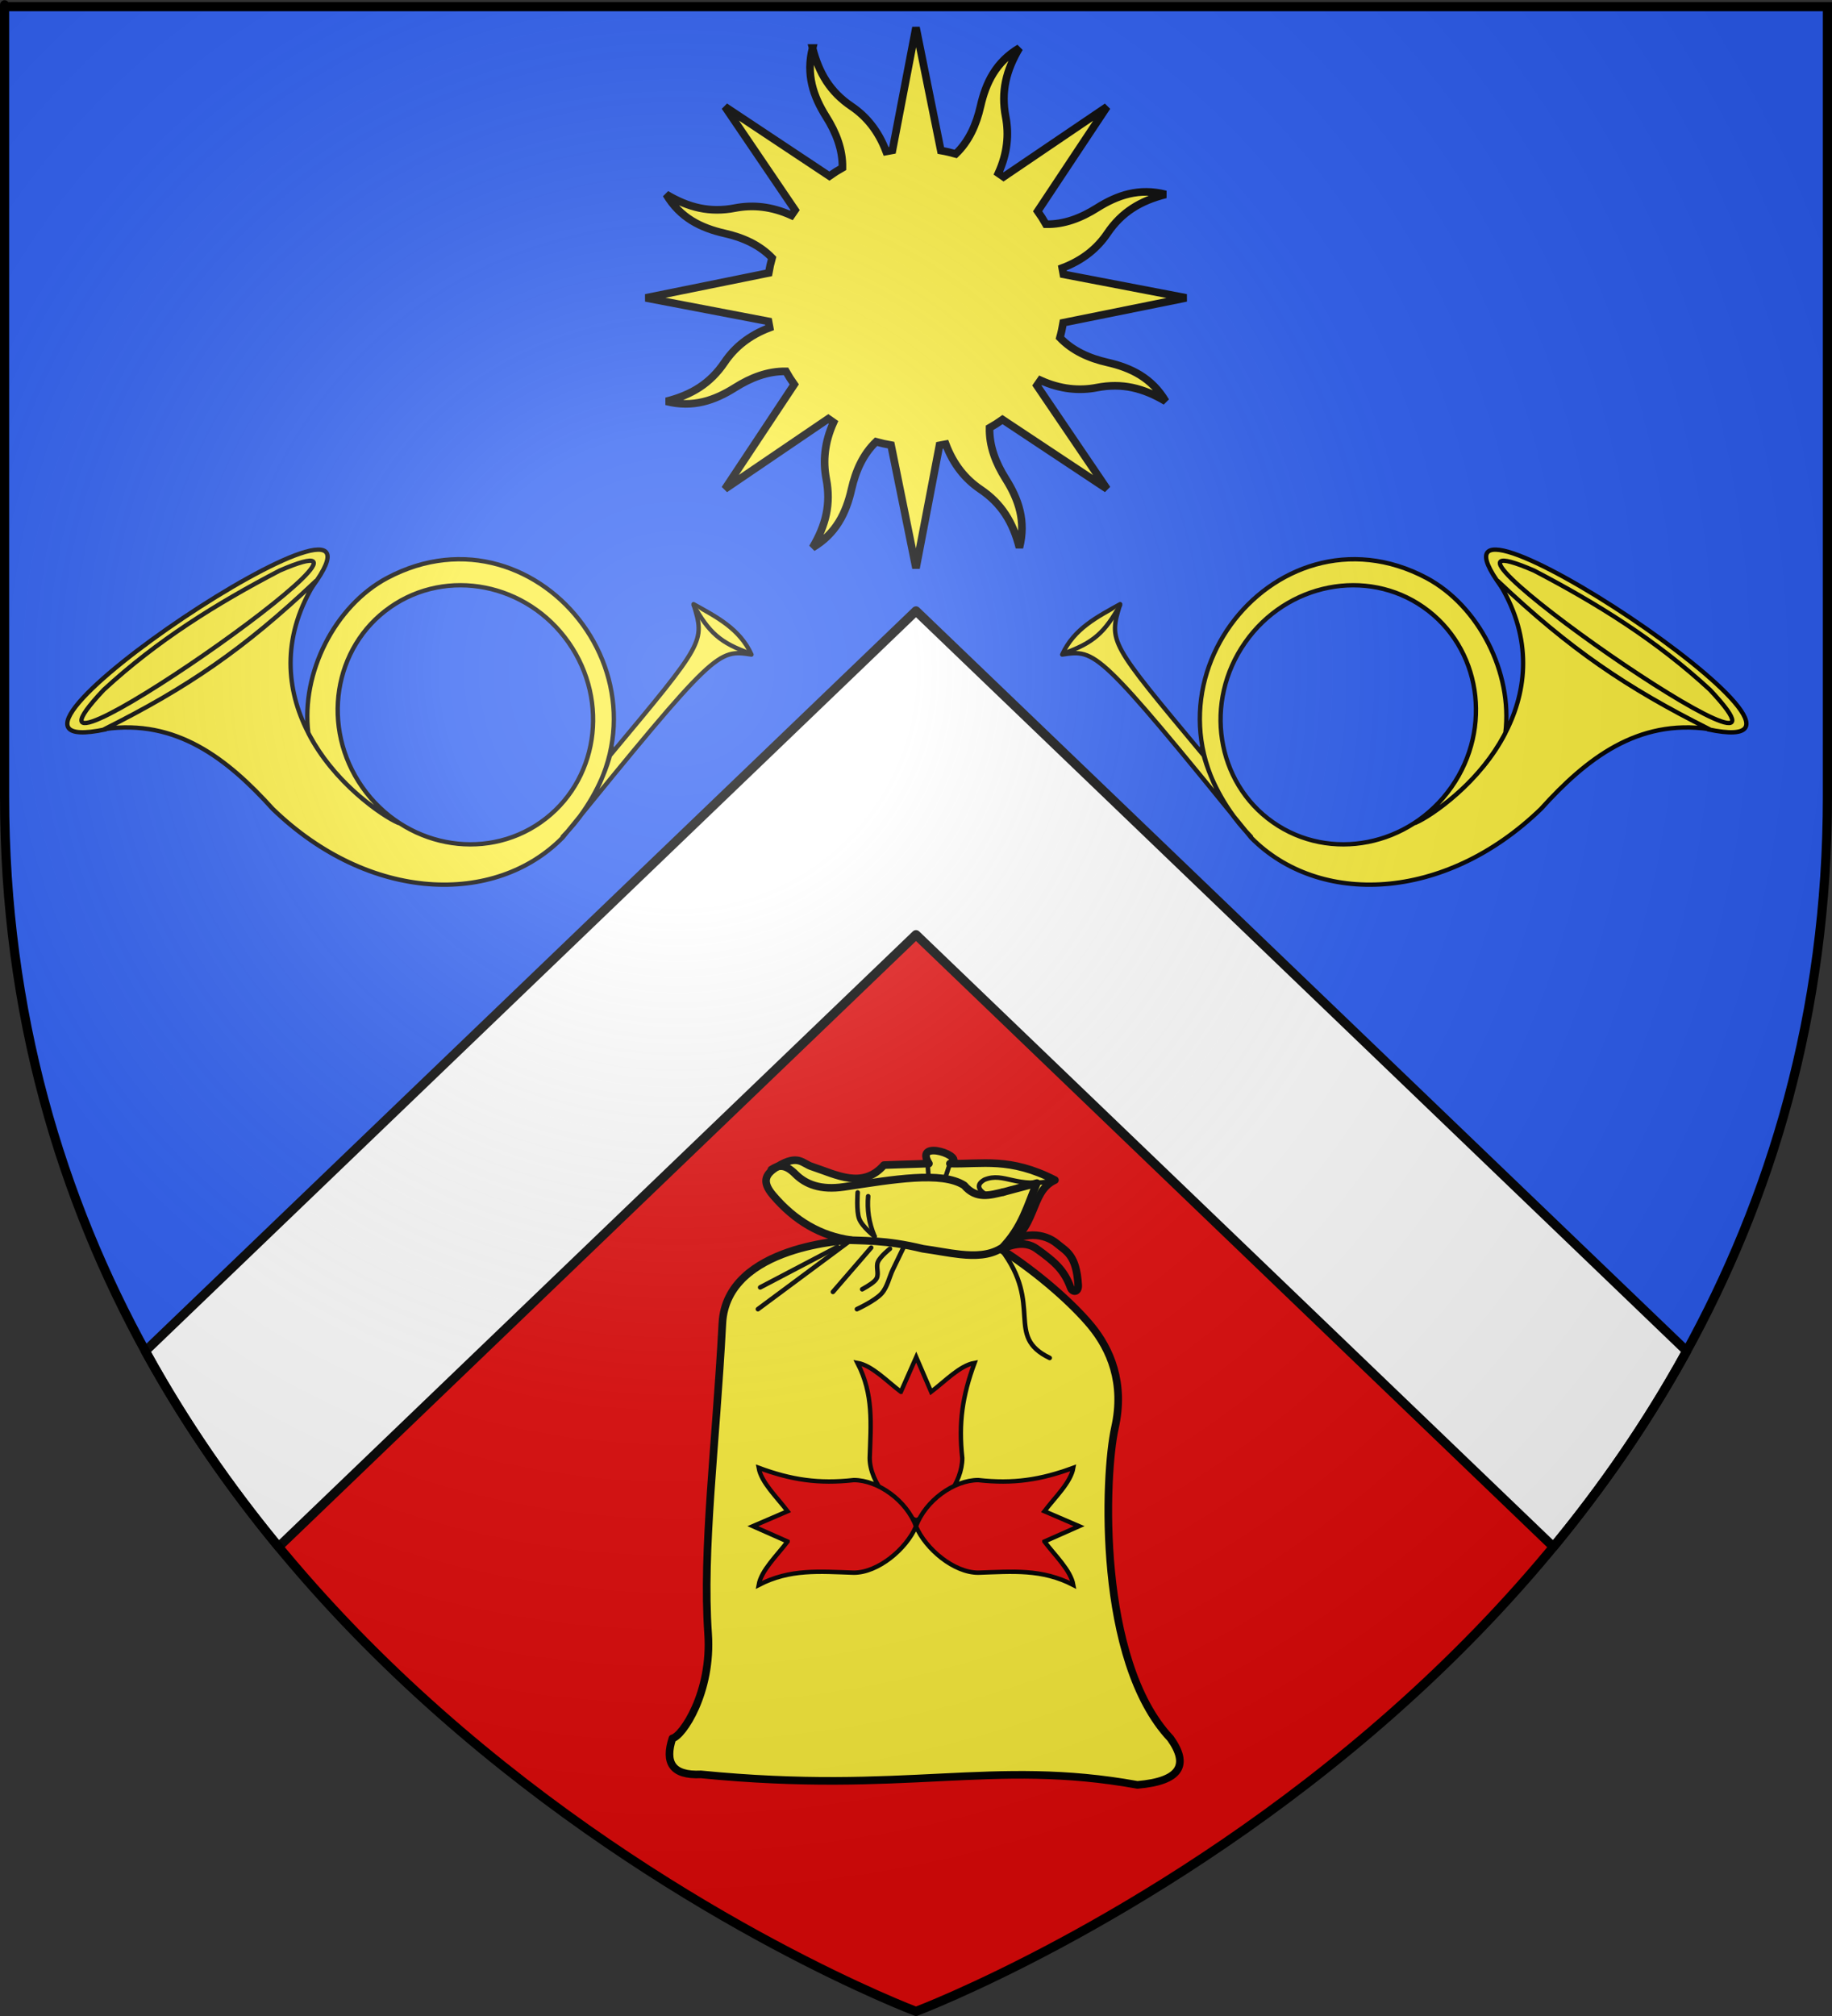
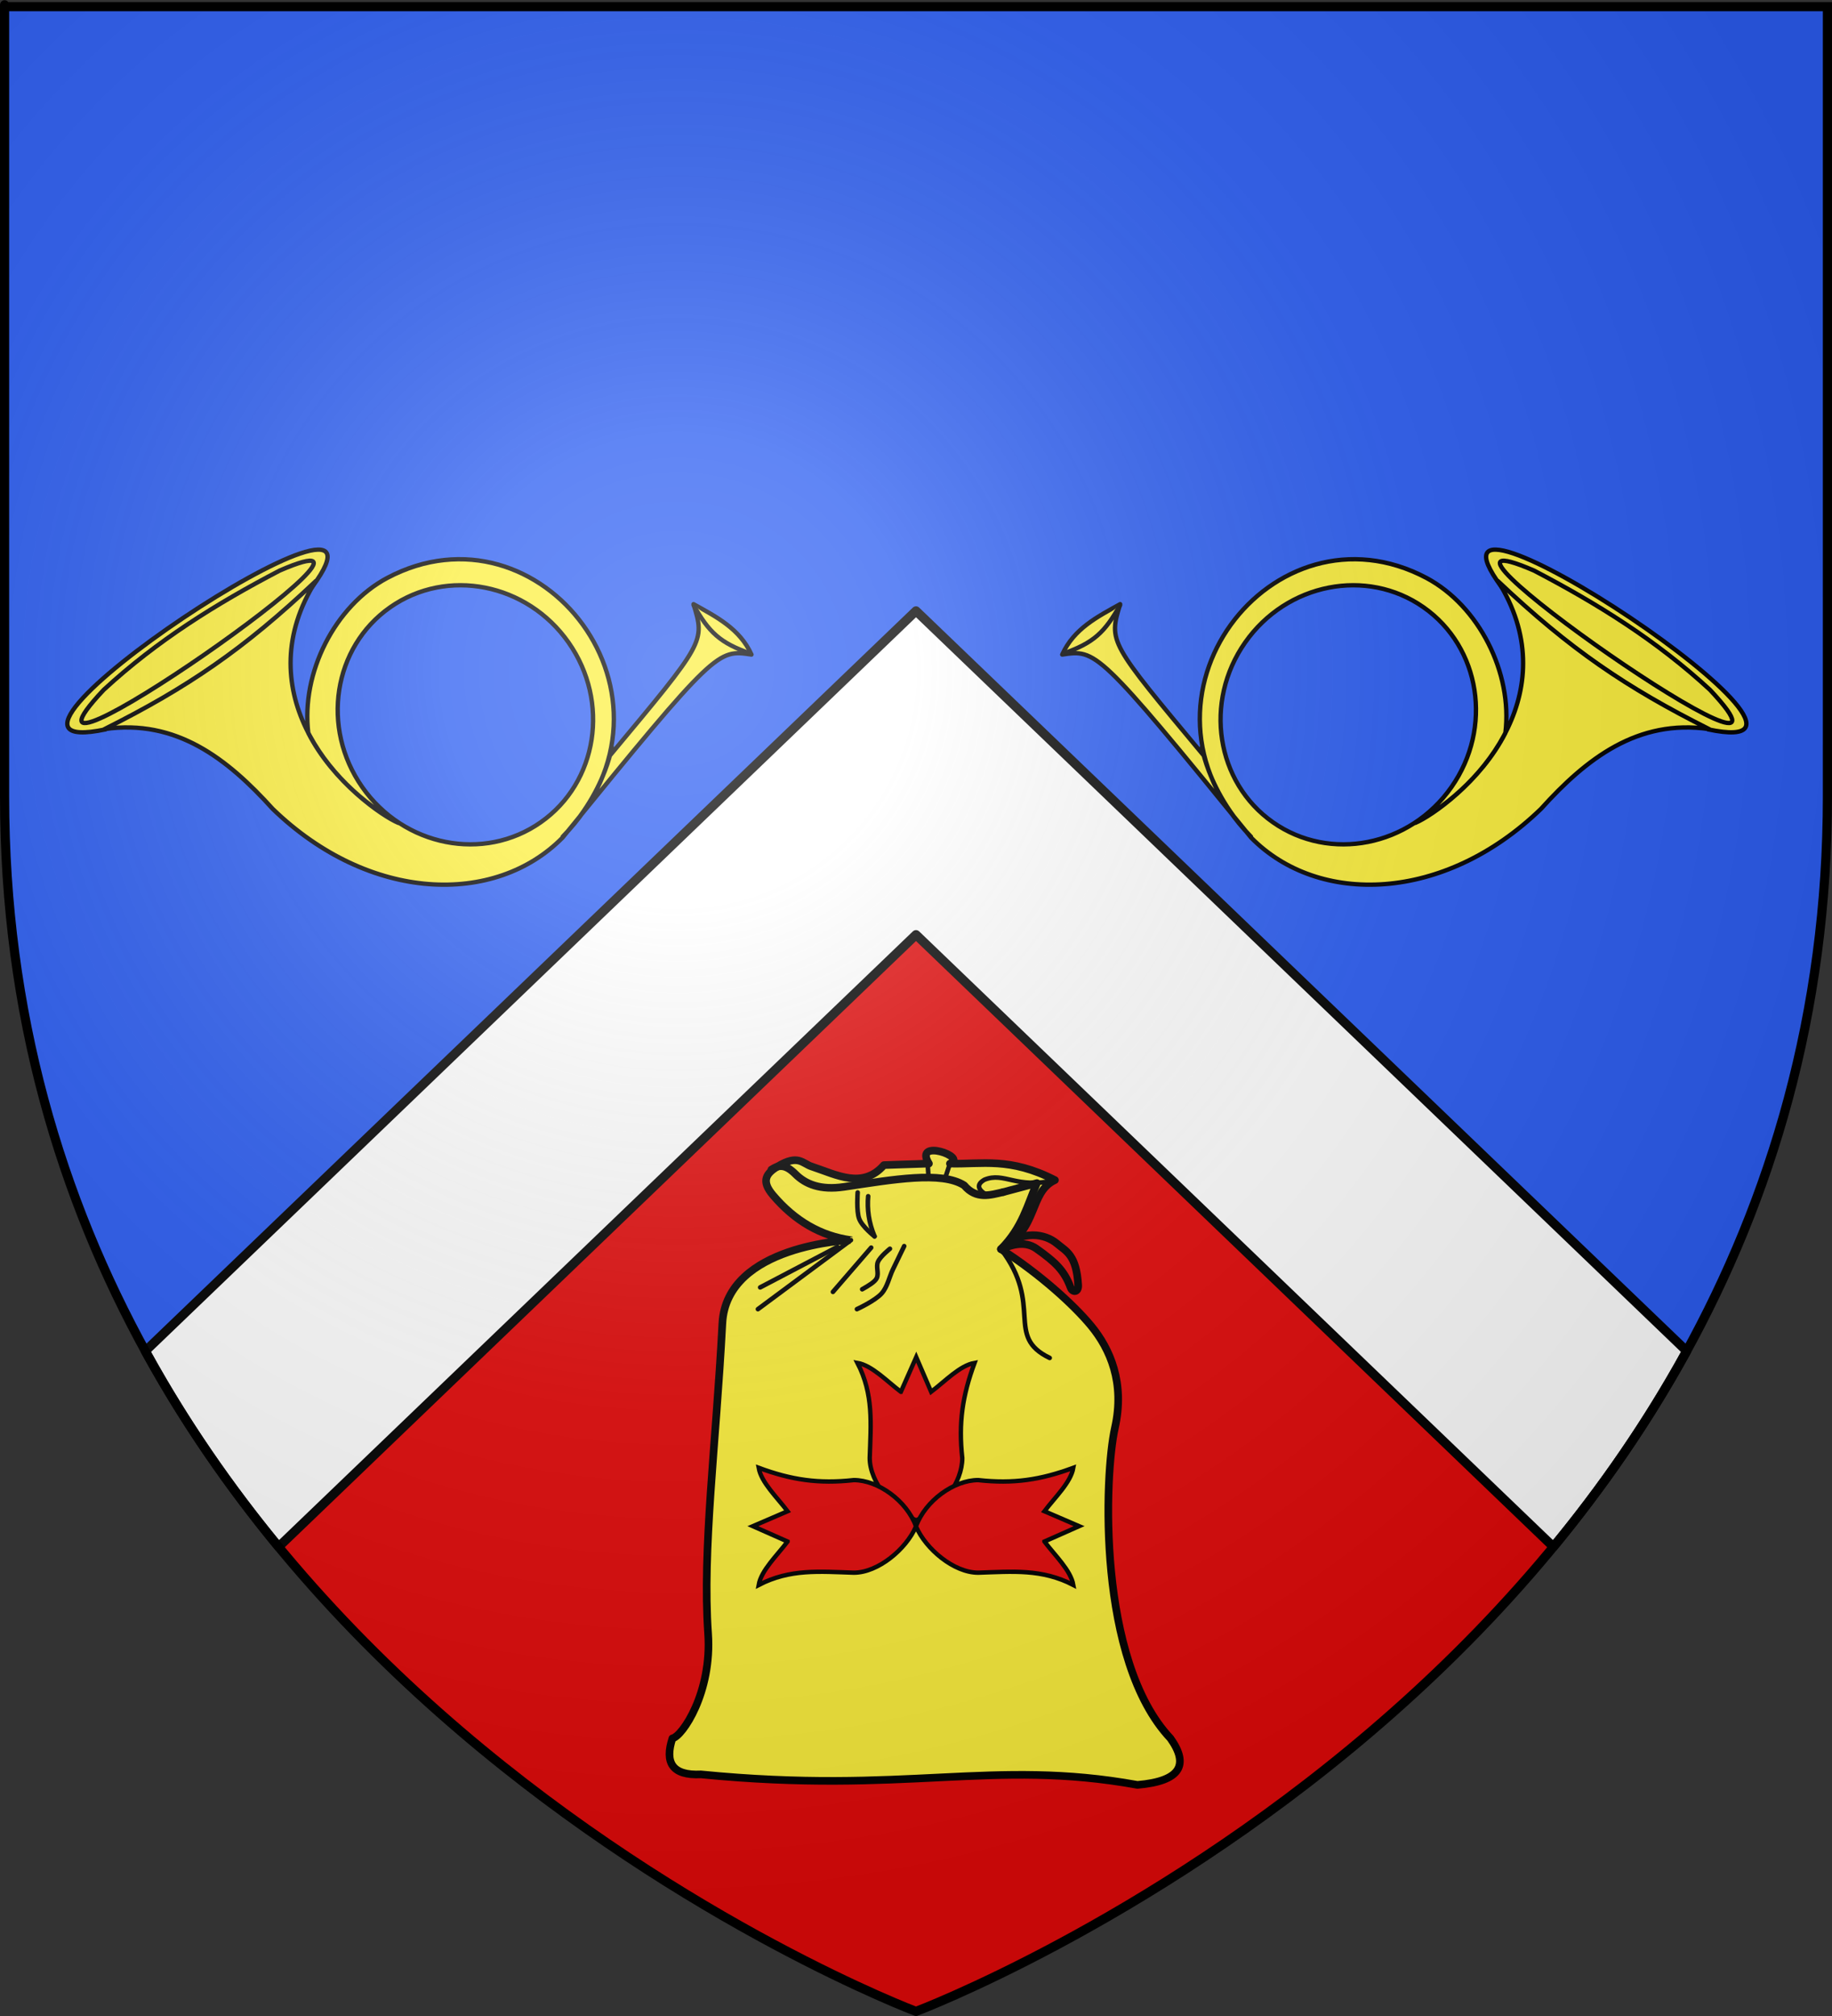
<svg xmlns="http://www.w3.org/2000/svg" xmlns:ns1="http://sodipodi.sourceforge.net/DTD/sodipodi-0.dtd" xmlns:ns2="http://www.inkscape.org/namespaces/inkscape" xmlns:xlink="http://www.w3.org/1999/xlink" height="660" width="600" version="1.0" id="svg2" ns1:version="0.32" ns2:version="0.47pre1" ns1:docname="Blason_ville_fr_Haumont-près-Samogneux_(Meuse).svg" ns2:export-filename="/Users/olivier/Desktop/Blason Rouge/Blason_Vide_3D.png" ns2:export-xdpi="144" ns2:export-ydpi="144" ns2:output_extension="org.inkscape.output.svg.inkscape">
  <rect width="100%" height="100%" fill="#333333" stroke="none" />
  <ns1:namedview ns2:window-height="706" ns2:window-width="1366" ns2:pageshadow="2" ns2:pageopacity="0.0" guidetolerance="10.0" gridtolerance="10.0" objecttolerance="10.0" borderopacity="1.0" bordercolor="#666666" pagecolor="#ffffff" id="base" showgrid="false" height="660px" ns2:zoom="0.71969697" ns2:cx="300" ns2:cy="330" ns2:window-x="-8" ns2:window-y="-8" ns2:current-layer="layer4" ns2:object-nodes="true" ns2:window-maximized="1" />
  <desc id="desc4">Flag of Canton of Valais (Wallis)</desc>
  <defs id="defs6">
    <linearGradient id="linearGradient2893">
      <stop style="stop-color:white;stop-opacity:0.314;" offset="0" id="stop2895" />
      <stop id="stop2897" offset="0.19" style="stop-color:white;stop-opacity:0.251;" />
      <stop style="stop-color:#6b6b6b;stop-opacity:0.125;" offset="0.6" id="stop2901" />
      <stop style="stop-color:black;stop-opacity:0.125;" offset="1" id="stop2899" />
    </linearGradient>
    <radialGradient ns2:collect="always" xlink:href="#linearGradient2893" id="radialGradient3163" gradientUnits="userSpaceOnUse" gradientTransform="matrix(1.353,0,0,1.349,-77.629,-85.747)" cx="221.445" cy="226.331" fx="221.445" fy="226.331" r="300" />
    <g id="s-4">
      <g id="c-6">
        <path transform="matrix(0.951,0.309,-0.309,0.951,0,-1)" d="M 0,0 L 0,1 L 0.5,1 L 0,0 z" id="t-0" />
        <use height="540" width="810" y="0" x="0" id="use2144-7" transform="scale(-1,1)" xlink:href="#t-0" />
      </g>
      <g id="a-1">
        <use height="540" width="810" y="0" x="0" id="use2147-7" transform="matrix(0.309,0.951,-0.951,0.309,0,0)" xlink:href="#c-6" />
        <use height="540" width="810" y="0" x="0" id="use2149-7" transform="matrix(-0.809,0.588,-0.588,-0.809,0,0)" xlink:href="#c-6" />
      </g>
      <use height="540" width="810" y="0" x="0" id="use2151-7" transform="scale(-1,1)" xlink:href="#a-1" />
    </g>
    <g id="f">
      <rect id="rect1964" style="fill:#28166f" y="-30" x="-50" height="60" width="100" />
      <g id="g1966" style="fill:#ffffff" transform="translate(0,-20)">
        <path id="path1968" d="M -1.212,27.818 C -1.212,22.175 -2.091,20.471 -4.542,13.98 C -5.709,10.888 -5.024,7.103 -2.858,3.601 C -2.082,2.346 -1.114,1.214 0,0 C 1.114,1.214 2.082,2.346 2.858,3.601 C 5.024,7.103 5.709,10.888 4.542,13.98 C 2.091,20.471 1.212,22.175 1.212,27.818 L -1.212,27.818 z" />
        <path id="rwi" d="M 2.922,27.672 C 2.922,21.721 5.239,17.829 8.501,16.66 C 9.949,16.141 11.808,16.387 13.519,18.107 C 15.638,20.236 16.255,26.1 10.036,27.228 C 10.694,26.272 10.655,24.147 9.322,23.441 C 8.331,22.916 7.209,23.188 6.646,23.564 C 5.822,24.116 4.917,25.67 4.967,27.672 L 2.922,27.672 z" />
        <path id="path1971" d="M 1.777,30.183 C 1.79,32.191 2.795,33.518 4.516,34.257 C 4.295,34.955 3.257,36.378 1.831,36.281 C 1.55,37.787 1.282,38.632 0,40 C -1.282,38.632 -1.55,37.787 -1.831,36.281 C -3.257,36.378 -4.295,34.955 -4.516,34.257 C -2.795,33.518 -1.79,32.191 -1.777,30.183 L 1.777,30.183 z" />
        <use xlink:href="#rwi" height="400" width="800" y="0" x="0" id="use1973" transform="scale(-1,1)" />
        <rect id="rect1975" y="27.331" x="-7.923" height="3.218" width="15.846" />
      </g>
    </g>
    <g id="s">
      <g id="c">
        <path transform="matrix(0.951,0.309,-0.309,0.951,0,-1)" d="M 0,0 L 0,1 L 0.5,1 L 0,0 z" id="t" />
        <use height="540" width="810" y="0" x="0" id="use2144" transform="scale(-1,1)" xlink:href="#t" />
      </g>
      <g id="a">
        <use height="540" width="810" y="0" x="0" id="use2147" transform="matrix(0.309,0.951,-0.951,0.309,0,0)" xlink:href="#c" />
        <use height="540" width="810" y="0" x="0" id="use2149" transform="matrix(-0.809,0.588,-0.588,-0.809,0,0)" xlink:href="#c" />
      </g>
      <use height="540" width="810" y="0" x="0" id="use2151" transform="scale(-1,1)" xlink:href="#a" />
    </g>
    <g id="f-2">
      <rect id="rect1964-5" style="fill:#28166f" y="-30" x="-50" height="60" width="100" />
      <g id="g1966-5" style="fill:#ffffff" transform="translate(0,-20)">
-         <path id="path1968-3" d="M -1.212,27.818 C -1.212,22.175 -2.091,20.471 -4.542,13.98 C -5.709,10.888 -5.024,7.103 -2.858,3.601 C -2.082,2.346 -1.114,1.214 0,0 C 1.114,1.214 2.082,2.346 2.858,3.601 C 5.024,7.103 5.709,10.888 4.542,13.98 C 2.091,20.471 1.212,22.175 1.212,27.818 L -1.212,27.818 z" />
        <path id="rwi-33" d="M 2.922,27.672 C 2.922,21.721 5.239,17.829 8.501,16.66 C 9.949,16.141 11.808,16.387 13.519,18.107 C 15.638,20.236 16.255,26.1 10.036,27.228 C 10.694,26.272 10.655,24.147 9.322,23.441 C 8.331,22.916 7.209,23.188 6.646,23.564 C 5.822,24.116 4.917,25.67 4.967,27.672 L 2.922,27.672 z" />
        <path id="path1971-74" d="M 1.777,30.183 C 1.79,32.191 2.795,33.518 4.516,34.257 C 4.295,34.955 3.257,36.378 1.831,36.281 C 1.55,37.787 1.282,38.632 0,40 C -1.282,38.632 -1.55,37.787 -1.831,36.281 C -3.257,36.378 -4.295,34.955 -4.516,34.257 C -2.795,33.518 -1.79,32.191 -1.777,30.183 L 1.777,30.183 z" />
        <use xlink:href="#rwi-33" height="400" width="800" y="0" x="0" id="use1973-38" transform="scale(-1,1)" />
-         <rect id="rect1975-0" y="27.331" x="-7.923" height="3.218" width="15.846" />
      </g>
    </g>
    <g id="f-1">
      <rect id="rect1964-8" style="fill:#28166f" y="-30" x="-50" height="60" width="100" />
      <g id="g1966-49" style="fill:#ffffff" transform="translate(0,-20)">
        <path id="path1968-6" d="M -1.212,27.818 C -1.212,22.175 -2.091,20.471 -4.542,13.98 C -5.709,10.888 -5.024,7.103 -2.858,3.601 C -2.082,2.346 -1.114,1.214 0,0 C 1.114,1.214 2.082,2.346 2.858,3.601 C 5.024,7.103 5.709,10.888 4.542,13.98 C 2.091,20.471 1.212,22.175 1.212,27.818 L -1.212,27.818 z" />
        <path id="rwi-3" d="M 2.922,27.672 C 2.922,21.721 5.239,17.829 8.501,16.66 C 9.949,16.141 11.808,16.387 13.519,18.107 C 15.638,20.236 16.255,26.1 10.036,27.228 C 10.694,26.272 10.655,24.147 9.322,23.441 C 8.331,22.916 7.209,23.188 6.646,23.564 C 5.822,24.116 4.917,25.67 4.967,27.672 L 2.922,27.672 z" />
        <path id="path1971-7" d="M 1.777,30.183 C 1.79,32.191 2.795,33.518 4.516,34.257 C 4.295,34.955 3.257,36.378 1.831,36.281 C 1.55,37.787 1.282,38.632 0,40 C -1.282,38.632 -1.55,37.787 -1.831,36.281 C -3.257,36.378 -4.295,34.955 -4.516,34.257 C -2.795,33.518 -1.79,32.191 -1.777,30.183 L 1.777,30.183 z" />
        <use xlink:href="#rwi-3" height="400" width="800" y="0" x="0" id="use1973-88" transform="scale(-1,1)" />
        <rect id="rect1975-2" y="27.331" x="-7.923" height="3.218" width="15.846" />
      </g>
    </g>
    <g id="s-91">
      <g id="c-35">
        <path id="t-98" d="M 0,0 L 0,1 L 0.5,1 L 0,0 z" transform="matrix(0.951,0.309,-0.309,0.951,0,-1)" />
        <use xlink:href="#t-98" transform="scale(-1,1)" id="use2144-40" x="0" y="0" width="810" height="540" />
      </g>
      <g id="a-7">
        <use xlink:href="#c-35" transform="matrix(0.309,0.951,-0.951,0.309,0,0)" id="use2147-6" x="0" y="0" width="810" height="540" />
        <use xlink:href="#c-35" transform="matrix(-0.809,0.588,-0.588,-0.809,0,0)" id="use2149-3" x="0" y="0" width="810" height="540" />
      </g>
      <use xlink:href="#a-7" transform="scale(-1,1)" id="use2151-61" x="0" y="0" width="810" height="540" />
    </g>
    <g id="s-5">
      <g id="c-1">
        <path id="t-7" d="M 0,0 L 0,1 L 0.5,1 L 0,0 z" transform="matrix(0.951,0.309,-0.309,0.951,0,-1)" />
        <use xlink:href="#t-7" transform="scale(-1,1)" id="use2144-1" x="0" y="0" width="810" height="540" />
      </g>
      <g id="a-1-5">
        <use xlink:href="#c-1" transform="matrix(0.309,0.951,-0.951,0.309,0,0)" id="use2147-5" x="0" y="0" width="810" height="540" />
        <use xlink:href="#c-1" transform="matrix(-0.809,0.588,-0.588,-0.809,0,0)" id="use2149-2" x="0" y="0" width="810" height="540" />
      </g>
      <use xlink:href="#a-1-5" transform="scale(-1,1)" id="use2151-7-4" x="0" y="0" width="810" height="540" />
    </g>
    <g id="s-2">
      <g id="c-7">
        <path id="t-9" d="M 0,0 L 0,1 L 0.5,1 L 0,0 z " transform="matrix(0.951,0.309,-0.309,0.951,0,-1)" />
        <use xlink:href="#t-9" transform="scale(-1,1)" id="use2144-5" x="0" y="0" width="810" height="540" />
      </g>
      <g id="a-4">
        <use xlink:href="#c-7" transform="matrix(0.309,0.951,-0.951,0.309,0,0)" id="use2147-3" x="0" y="0" width="810" height="540" />
        <use xlink:href="#c-7" transform="matrix(-0.809,0.588,-0.588,-0.809,0,0)" id="use2149-1" x="0" y="0" width="810" height="540" />
      </g>
      <use xlink:href="#a-4" transform="scale(-1,1)" id="use2151-2" x="0" y="0" width="810" height="540" />
    </g>
    <g id="f-3">
      <rect width="100" height="60" x="-50" y="-30" style="fill:#28166f" id="rect1964-3" />
      <g transform="translate(0,-20)" style="fill:#ffffff" id="g1966-4">
-         <path d="M -1.212,27.818 C -1.212,22.175 -2.091,20.471 -4.542,13.98 C -5.709,10.888 -5.024,7.103 -2.858,3.601 C -2.082,2.346 -1.114,1.214 0,0 C 1.114,1.214 2.082,2.346 2.858,3.601 C 5.024,7.103 5.709,10.888 4.542,13.98 C 2.091,20.471 1.212,22.175 1.212,27.818 L -1.212,27.818 z" id="path1968-1" />
        <path d="M 2.922,27.672 C 2.922,21.721 5.239,17.829 8.501,16.66 C 9.949,16.141 11.808,16.387 13.519,18.107 C 15.638,20.236 16.255,26.1 10.036,27.228 C 10.694,26.272 10.655,24.147 9.322,23.441 C 8.331,22.916 7.209,23.188 6.646,23.564 C 5.822,24.116 4.917,25.67 4.967,27.672 L 2.922,27.672 z" id="rwi-1" />
        <path d="M 1.777,30.183 C 1.79,32.191 2.795,33.518 4.516,34.257 C 4.295,34.955 3.257,36.378 1.831,36.281 C 1.55,37.787 1.282,38.632 0,40 C -1.282,38.632 -1.55,37.787 -1.831,36.281 C -3.257,36.378 -4.295,34.955 -4.516,34.257 C -2.795,33.518 -1.79,32.191 -1.777,30.183 L 1.777,30.183 z" id="path1971-3" />
        <use transform="scale(-1,1)" id="use1973-8" x="0" y="0" width="800" height="400" xlink:href="#rwi-1" />
        <rect width="15.846" height="3.218" x="-7.923" y="27.331" id="rect1975-7" />
      </g>
    </g>
    <g id="s-4-4">
      <g id="c-6-2">
-         <path id="t-0-7" d="M 0,0 L 0,1 L 0.5,1 L 0,0 z" transform="matrix(0.951,0.309,-0.309,0.951,0,-1)" />
+         <path id="t-0-7" d="M 0,0 L 0,1 L 0.5,1 z" transform="matrix(0.951,0.309,-0.309,0.951,0,-1)" />
        <use xlink:href="#t-0-7" transform="scale(-1,1)" id="use2144-7-7" x="0" y="0" width="810" height="540" />
      </g>
      <g id="a-1-9">
        <use xlink:href="#c-6-2" transform="matrix(0.309,0.951,-0.951,0.309,0,0)" id="use2147-7-3" x="0" y="0" width="810" height="540" />
        <use xlink:href="#c-6-2" transform="matrix(-0.809,0.588,-0.588,-0.809,0,0)" id="use2149-7-1" x="0" y="0" width="810" height="540" />
      </g>
      <use xlink:href="#a-1-9" transform="scale(-1,1)" id="use2151-7-9" x="0" y="0" width="810" height="540" />
    </g>
    <g id="s-4-8">
      <g id="c-6-6">
        <path transform="matrix(0.951,0.309,-0.309,0.951,0,-1)" d="M 0,0 L 0,1 L 0.5,1 L 0,0 z" id="t-0-0" />
        <use height="540" width="810" y="0" x="0" id="use2144-7-2" transform="scale(-1,1)" xlink:href="#t-0-0" />
      </g>
      <g id="a-1-4">
        <use height="540" width="810" y="0" x="0" id="use2147-7-8" transform="matrix(0.309,0.951,-0.951,0.309,0,0)" xlink:href="#c-6-6" />
        <use height="540" width="810" y="0" x="0" id="use2149-7-6" transform="matrix(-0.809,0.588,-0.588,-0.809,0,0)" xlink:href="#c-6-6" />
      </g>
      <use height="540" width="810" y="0" x="0" id="use2151-7-5" transform="scale(-1,1)" xlink:href="#a-1-4" />
    </g>
    <g id="f-0">
      <rect id="rect1964-9" style="fill:#28166f" y="-30" x="-50" height="60" width="100" />
      <g id="g1966-0" style="fill:#ffffff" transform="translate(0,-20)">
        <path id="path1968-0" d="M -1.212,27.818 C -1.212,22.175 -2.091,20.471 -4.542,13.98 C -5.709,10.888 -5.024,7.103 -2.858,3.601 C -2.082,2.346 -1.114,1.214 0,0 C 1.114,1.214 2.082,2.346 2.858,3.601 C 5.024,7.103 5.709,10.888 4.542,13.98 C 2.091,20.471 1.212,22.175 1.212,27.818 L -1.212,27.818 z" />
        <path id="rwi-6" d="M 2.922,27.672 C 2.922,21.721 5.239,17.829 8.501,16.66 C 9.949,16.141 11.808,16.387 13.519,18.107 C 15.638,20.236 16.255,26.1 10.036,27.228 C 10.694,26.272 10.655,24.147 9.322,23.441 C 8.331,22.916 7.209,23.188 6.646,23.564 C 5.822,24.116 4.917,25.67 4.967,27.672 L 2.922,27.672 z" />
        <path id="path1971-1" d="M 1.777,30.183 C 1.79,32.191 2.795,33.518 4.516,34.257 C 4.295,34.955 3.257,36.378 1.831,36.281 C 1.55,37.787 1.282,38.632 0,40 C -1.282,38.632 -1.55,37.787 -1.831,36.281 C -3.257,36.378 -4.295,34.955 -4.516,34.257 C -2.795,33.518 -1.79,32.191 -1.777,30.183 L 1.777,30.183 z" />
        <use xlink:href="#rwi-6" height="400" width="800" y="0" x="0" id="use1973-3" transform="scale(-1,1)" />
        <rect id="rect1975-8" y="27.331" x="-7.923" height="3.218" width="15.846" />
      </g>
    </g>
    <g id="s-9">
      <g id="c-3">
        <path transform="matrix(0.951,0.309,-0.309,0.951,0,-1)" d="M 0,0 L 0,1 L 0.5,1 L 0,0 z" id="t-4" />
        <use height="540" width="810" y="0" x="0" id="use2144-4" transform="scale(-1,1)" xlink:href="#t-4" />
      </g>
      <g id="a-6">
        <use height="540" width="810" y="0" x="0" id="use2147-0" transform="matrix(0.309,0.951,-0.951,0.309,0,0)" xlink:href="#c-3" />
        <use height="540" width="810" y="0" x="0" id="use2149-6" transform="matrix(-0.809,0.588,-0.588,-0.809,0,0)" xlink:href="#c-3" />
      </g>
      <use height="540" width="810" y="0" x="0" id="use2151-6" transform="scale(-1,1)" xlink:href="#a-6" />
    </g>
    <pattern patternUnits="userSpaceOnUse" width="178.168" height="199.71" patternTransform="translate(-328.318,-112.593)" id="pattern4124">
      <g transform="matrix(0.806,0,0,0.77,264.813,86.782)" id="g4119">
        <path style="fill:#fcef3c;fill-opacity:1;stroke:#000000;stroke-width:3.807;stroke-miterlimit:4;stroke-dasharray:none;stroke-opacity:1;display:inline" ns1:nodetypes="cccccccccccccccccccccccccccccccccccccccc" id="path4262" d="M -267.374,-6.853 L -272.223,16.977 L -277.071,-6.853 L -277.071,-26.381 L -277.071,-51.594 L -302.284,-51.594 L -302.284,-37.048 L -311.982,-37.048 L -311.982,-51.594 L -326.528,-51.594 L -326.528,-61.291 L -311.982,-61.291 L -311.982,-75.837 L -302.284,-75.837 L -302.284,-61.291 L -277.071,-61.291 L -277.071,-86.504 L -291.617,-86.504 L -291.617,-96.202 L -277.071,-96.202 L -277.071,-110.748 L -267.374,-110.748 L -267.374,-96.202 L -252.828,-96.202 L -252.828,-86.504 L -267.374,-86.504 L -267.374,-61.291 L -242.161,-61.291 L -242.161,-75.837 L -232.463,-75.837 L -232.463,-61.291 L -217.917,-61.291 L -217.917,-51.594 L -232.463,-51.594 L -232.463,-37.048 L -242.161,-37.048 L -242.161,-51.594 L -267.374,-51.594 L -267.374,-26.381 L -267.374,-6.853 z" ns2:tile-cx="-271.30875" ns2:tile-cy="-47.720769" ns2:tile-w="108.61065" ns2:tile-h="127.72503" ns2:tile-x0="-325.61408" ns2:tile-y0="-111.58328" />
        <use height="658.974" width="601.465" x="0" y="0" ns2:tiled-clone-of="#path4262" xlink:href="#path4262" id="use2607" />
        <use height="658.974" width="601.465" x="0" y="0" ns2:tiled-clone-of="#path4262" xlink:href="#path4262" transform="translate(108.611,127.725)" id="use2613" />
      </g>
    </pattern>
    <g id="s-4-9">
      <g id="c-6-27">
        <path id="t-0-9" d="M 0,0 L 0,1 L 0.5,1 L 0,0 z" transform="matrix(0.951,0.309,-0.309,0.951,0,-1)" />
        <use xlink:href="#t-0-9" transform="scale(-1,1)" id="use2144-7-5" x="0" y="0" width="810" height="540" />
      </g>
      <g id="a-1-43">
        <use xlink:href="#c-6-27" transform="matrix(0.309,0.951,-0.951,0.309,0,0)" id="use2147-7-1" x="0" y="0" width="810" height="540" />
        <use xlink:href="#c-6-27" transform="matrix(-0.809,0.588,-0.588,-0.809,0,0)" id="use2149-7-2" x="0" y="0" width="810" height="540" />
      </g>
      <use xlink:href="#a-1-43" transform="scale(-1,1)" id="use2151-7-3" x="0" y="0" width="810" height="540" />
    </g>
    <g id="s-23">
      <g id="c-2">
        <path transform="matrix(0.951,0.309,-0.309,0.951,0,-1)" d="M 0,0 L 0,1 L 0.5,1 L 0,0 z" id="t-2" />
        <use height="540" width="810" y="0" x="0" id="use2144-16" transform="scale(-1,1)" xlink:href="#t-2" />
      </g>
      <g id="a-8">
        <use height="540" width="810" y="0" x="0" id="use2147-57" transform="matrix(0.309,0.951,-0.951,0.309,0,0)" xlink:href="#c-2" />
        <use height="540" width="810" y="0" x="0" id="use2149-61" transform="matrix(-0.809,0.588,-0.588,-0.809,0,0)" xlink:href="#c-2" />
      </g>
      <use height="540" width="810" y="0" x="0" id="use2151-8" transform="scale(-1,1)" xlink:href="#a-8" />
    </g>
    <g id="f-7">
      <rect width="100" height="60" x="-50" y="-30" style="fill:#28166f" id="rect1964-1" />
      <g transform="translate(0,-20)" style="fill:#ffffff" id="g1966-1">
        <path d="M -1.212,27.818 C -1.212,22.175 -2.091,20.471 -4.542,13.98 C -5.709,10.888 -5.024,7.103 -2.858,3.601 C -2.082,2.346 -1.114,1.214 0,0 C 1.114,1.214 2.082,2.346 2.858,3.601 C 5.024,7.103 5.709,10.888 4.542,13.98 C 2.091,20.471 1.212,22.175 1.212,27.818 L -1.212,27.818 z" id="path1968-5" />
        <path d="M 2.922,27.672 C 2.922,21.721 5.239,17.829 8.501,16.66 C 9.949,16.141 11.808,16.387 13.519,18.107 C 15.638,20.236 16.255,26.1 10.036,27.228 C 10.694,26.272 10.655,24.147 9.322,23.441 C 8.331,22.916 7.209,23.188 6.646,23.564 C 5.822,24.116 4.917,25.67 4.967,27.672 L 2.922,27.672 z" id="rwi-2" />
        <path d="M 1.777,30.183 C 1.79,32.191 2.795,33.518 4.516,34.257 C 4.295,34.955 3.257,36.378 1.831,36.281 C 1.55,37.787 1.282,38.632 0,40 C -1.282,38.632 -1.55,37.787 -1.831,36.281 C -3.257,36.378 -4.295,34.955 -4.516,34.257 C -2.795,33.518 -1.79,32.191 -1.777,30.183 L 1.777,30.183 z" id="path1971-76" />
        <use transform="scale(-1,1)" id="use1973-1" x="0" y="0" width="800" height="400" xlink:href="#rwi-2" />
        <rect width="15.846" height="3.218" x="-7.923" y="27.331" id="rect1975-4" />
      </g>
    </g>
  </defs>
  <g ns2:groupmode="layer" id="layer3" ns2:label="Fond écu" style="display:inline">
    <path id="path2855" style="fill:#2b5df2;fill-opacity:1;fill-rule:evenodd;stroke:none;stroke-width:1px;stroke-linecap:butt;stroke-linejoin:miter;stroke-opacity:1" d="M 300,658.5 C 300,658.5 598.5,546.18 598.5,260.728 C 598.5,-24.723 598.5,2.176 598.5,2.176 L 1.5,2.176 L 1.5,260.728 C 1.5,546.18 300,658.5 300,658.5 z" ns1:nodetypes="cccccc" />
    <g id="g3714" transform="translate(212.95,-619.159)" />
    <g id="layer9" ns2:label="Fond d'écu" transform="translate(212.95,-619.159)">
      <g transform="matrix(2,0,0,2,-732.892,-1853.188)" ns2:label="Meubles" id="g2807" />
      <g transform="matrix(2,0,0,2,1696.976,-413.55)" ns2:label="Meubles" id="g4626" />
      <g id="g5271" ns2:label="Meubles" transform="matrix(2,0,0,2,-732.892,-453.188)" />
      <g id="g5273" ns2:label="Reflet final" transform="matrix(2,0,0,2,-732.892,-453.188)" />
      <g id="g5275" ns2:label="Contour final" transform="matrix(2,0,0,2,-732.892,-453.188)" />
    </g>
    <g id="layer6" ns2:label="Reflet final" transform="translate(212.95,-619.159)" />
    <g id="layer5" ns2:label="Contour final" transform="translate(212.95,-619.159)" />
    <g id="g3714-4" transform="translate(-947.382,200.898)" />
    <g id="layer9-9" ns2:label="Fond d'écu" transform="translate(-947.382,200.898)">
      <g transform="matrix(2,0,0,2,-732.892,-1853.188)" ns2:label="Meubles" id="g2807-6" />
      <g transform="matrix(2,0,0,2,1696.976,-413.55)" ns2:label="Meubles" id="g4626-3" />
      <g id="g5271-7" ns2:label="Meubles" transform="matrix(2,0,0,2,-732.892,-453.188)" />
      <g id="g5273-8" ns2:label="Reflet final" transform="matrix(2,0,0,2,-732.892,-453.188)" />
      <g id="g5275-8" ns2:label="Contour final" transform="matrix(2,0,0,2,-732.892,-453.188)" />
    </g>
    <g id="layer6-2" ns2:label="Reflet final" transform="translate(-947.382,200.898)" />
    <g id="layer5-9" ns2:label="Contour final" transform="translate(-947.382,200.898)" />
    <g id="g26149" ns2:label="Meubles" transform="translate(190.629,188.607)" />
    <g id="g26153" ns2:label="Meubles" transform="translate(1405.563,908.426)" />
    <g transform="translate(820.792,892.422)" ns2:label="Meubles" id="g26155" />
    <g transform="translate(195.317,580.155)" ns2:label="Calque 1" id="g4945" />
    <g ns2:label="Calque 1" id="layer1-9" transform="translate(-109.682,631.996)">
      <g id="g5327" ns2:label="Calque 1" transform="matrix(0.501,0,0,0.501,19.979,-42.364)" />
    </g>
    <path style="fill:#e20909;fill-opacity:1;fill-rule:evenodd;stroke:none" d="M 300,248 66.031,472.625 C 153.797,603.496 300,658.5 300,658.5 c 0,0 146.203,-55.004 233.969,-185.875 L 300,248 z" id="path7910" ns1:nodetypes="ccccc" />
    <path style="fill:#ffffff;fill-opacity:1;stroke:#000000;stroke-width:3;stroke-linecap:round;stroke-linejoin:round;stroke-miterlimit:4;stroke-opacity:1;stroke-dasharray:none" d="M 300 200 L 47.594 442.312 C 60.449 465.751 75.313 487.079 91.25 506.406 L 300 306 L 508.75 506.406 C 524.687 487.079 539.551 465.751 552.406 442.312 L 300 200 z " id="rect2435" />
  </g>
  <g ns2:groupmode="layer" id="layer4" ns2:label="Meubles">
    <path style="display:inline;fill:#fcef3c;fill-opacity:1;fill-rule:nonzero;stroke:#000000;stroke-width:2.5;stroke-linecap:round;stroke-linejoin:round;stroke-miterlimit:4;stroke-opacity:1;stroke-dasharray:none" d="m 220.221,569.108 c 3.272,-0.651 13.021,-15.051 11.691,-34.296 -1.911,-27.651 2.525,-60.929 4.674,-101.599 1.364,-25.817 42.104,-27.218 42.101,-27.22 -9.806,-1.366 -18.319,-6.205 -25.548,-14.739 -3.928,-4.636 -2.229,-7.083 1.474,-9.335 6.888,-4.189 8.177,-0.965 11.3,0 8.202,2.737 16.633,7.419 23.583,-0.491 l 14.739,-0.491 c -5.242,-8.421 12.915,-2.121 6.878,0 10.579,0.284 19.546,-2.195 34.392,5.404 -8.534,3.893 -5.321,16.243 -17.687,22.6 12.622,8.042 23.776,18.161 29.479,25.057 6.346,7.675 11.145,18.782 7.861,33.409 -3.503,15.602 -5.819,76.242 18.178,101.701 6.133,8.617 3.432,14.022 -10.809,15.231 -47.657,-8.625 -75.859,3.195 -142.971,-3.439 -9.466,0.469 -11.904,-3.928 -9.335,-11.791 z" id="path7915" ns1:nodetypes="csscssccccccsscccc" />
    <g transform="matrix(-0.946,0.083,0.083,0.946,620.34,668.938)" id="g7250" style="display:inline">
      <path style="fill:#fcef3c;fill-opacity:1;fill-rule:evenodd;stroke:#000000;stroke-width:1.5;stroke-linecap:butt;stroke-linejoin:round;stroke-miterlimit:4;stroke-opacity:1;stroke-dasharray:none" d="m 574.944,-505.144 c 61.067,7.369 -116.305,-89.057 -75.334,-42.689 25.129,19.259 49.721,32.743 75.334,42.689 z" id="path3373-4" ns1:nodetypes="ccc" />
      <path style="fill:#fcef3c;fill-opacity:1;fill-rule:evenodd;stroke:#000000;stroke-width:1.5;stroke-linecap:butt;stroke-linejoin:round;stroke-miterlimit:4;stroke-opacity:1;stroke-dasharray:none" d="m 574.329,-518.786 c 47.593,42.447 -121.168,-54.608 -64.029,-35.642 22.764,9.451 44.196,20.316 64.029,35.642 z" id="path3375-0" ns1:nodetypes="ccc" />
      <path id="path3377" style="fill:#fcef3c;fill-opacity:1;fill-rule:evenodd;stroke:#000000;stroke-width:1.5;stroke-linecap:butt;stroke-linejoin:round;stroke-miterlimit:4;stroke-opacity:1" d="m 498.199,-549.737 c 26.93,21.337 47.324,32.694 76.992,44.452 -24.86,-1.349 -41.214,13.79 -55.332,32.475 -30.464,35.143 -73.533,40.092 -98.729,18.607 -58.473,-60.303 -58.999,-59.906 -70.41,-57.166 3.208,-9.208 10.974,-14.058 18.389,-19.058 -2.824,13.341 -2.731,13.278 33.234,49.427 -2.381,-10.696 -0.603,9.744 18.719,26.489 -50.471,-43.544 -2.591,-117.49 52.531,-94.132 18.784,8.023 32.478,29.956 31.746,50.861 -7.123,17.616 -22.799,30.692 -28.24,33.584 22.861,-14.936 47.271,-51.017 21.1,-85.539 z m -85.003,28.711 c -12.49,21.633 -5.772,48.921 14.995,60.911 20.767,11.99 47.758,4.164 60.248,-17.469 12.49,-21.633 5.772,-48.921 -14.995,-60.911 -20.767,-11.99 -47.758,-4.164 -60.248,17.469 z" ns1:nodetypes="cccccccccccccsssc" />
      <path style="fill:#fcef3c;stroke:#000000;stroke-width:1.5;stroke-linecap:butt;stroke-linejoin:miter;stroke-miterlimit:4;stroke-opacity:1;stroke-dasharray:none" d="m 350.933,-511.699 c 10.231,-4.594 13.775,-8.554 18.307,-18.705" id="path3379" ns1:nodetypes="cc" />
    </g>
    <use x="0" y="0" xlink:href="#g7250" id="use3052" transform="matrix(-1,0,0,1,594,0)" width="600" height="660" />
-     <path style="display:inline;color:#000000;fill:#fcef3c;fill-opacity:1;fill-rule:nonzero;stroke:#000000;stroke-width:2.5;stroke-linecap:butt;stroke-linejoin:miter;stroke-miterlimit:4;stroke-opacity:1;stroke-dasharray:none;stroke-dashoffset:0;marker:none;visibility:visible;overflow:visible" d="m 266.129,15.731 c -2.215,8.662 0.227,15.793 4.46,22.512 3.273,5.196 5.424,10.733 5.322,16.682 -1.489,0.84 -2.909,1.745 -4.28,2.719 l -34.211,-22.723 22.967,33.833 c -0.413,0.57 -0.815,1.162 -1.202,1.748 -6.514,-2.935 -12.629,-3.516 -18.457,-2.389 -8.238,1.593 -15.231,-0.132 -22.534,-4.484 4.559,7.691 11.36,11.005 19.105,12.763 6.001,1.362 11.424,3.752 15.564,8.047 -0.45,1.619 -0.822,3.256 -1.105,4.917 l -40.268,8.166 40.177,7.683 c 0.11,0.691 0.243,1.38 0.385,2.071 -6.683,2.529 -11.435,6.431 -14.759,11.35 -4.698,6.952 -10.83,10.679 -19.072,12.765 8.662,2.215 15.781,-0.255 22.5,-4.489 5.196,-3.273 10.733,-5.424 16.682,-5.322 0.84,1.489 1.745,2.909 2.719,4.28 l -22.711,34.239 33.85,-23.008 c 0.565,0.409 1.138,0.83 1.719,1.214 -2.935,6.514 -3.505,12.658 -2.377,18.485 1.593,8.238 -0.144,15.202 -4.496,22.505 7.691,-4.559 11.005,-11.36 12.763,-19.105 1.362,-6.001 3.752,-11.424 8.047,-15.564 1.622,0.452 3.252,0.822 4.917,1.105 L 300,186 l 7.683,-40.177 c 0.691,-0.11 1.38,-0.243 2.071,-0.385 2.527,6.685 6.433,11.436 11.35,14.759 6.952,4.698 10.679,10.83 12.765,19.072 2.215,-8.662 -0.255,-15.781 -4.489,-22.5 -3.28,-5.206 -5.406,-10.726 -5.293,-16.694 1.479,-0.835 2.888,-1.739 4.251,-2.707 l 34.239,22.711 -22.979,-33.862 c 0.404,-0.558 0.806,-1.133 1.185,-1.707 6.516,2.943 12.655,3.505 18.485,2.377 8.238,-1.594 15.202,0.144 22.505,4.496 -4.559,-7.691 -11.348,-10.976 -19.093,-12.734 -5.994,-1.36 -11.411,-3.796 -15.547,-8.088 0.449,-1.616 0.794,-3.247 1.076,-4.905 l 40.28,-8.137 -40.189,-7.712 c -0.11,-0.691 -0.243,-1.38 -0.385,-2.071 6.689,-2.526 11.434,-6.431 14.759,-11.35 4.698,-6.952 10.842,-10.65 19.084,-12.736 -8.662,-2.215 -15.793,0.226 -22.512,4.46 -5.206,3.28 -10.726,5.407 -16.694,5.293 -0.835,-1.479 -1.739,-2.888 -2.707,-4.251 l 22.723,-34.211 -33.874,22.95 c -0.558,-0.404 -1.133,-0.806 -1.707,-1.185 2.939,-6.512 3.516,-12.629 2.389,-18.457 -1.593,-8.238 0.132,-15.231 4.484,-22.534 -7.691,4.559 -10.977,11.349 -12.734,19.093 -1.363,6.007 -3.795,11.449 -8.105,15.587 -1.611,-0.447 -3.235,-0.836 -4.889,-1.117 l -8.137,-40.28 -7.712,40.189 c -0.691,0.11 -1.38,0.243 -2.071,0.385 -2.528,-6.685 -6.431,-11.434 -11.35,-14.759 -6.952,-4.698 -10.65,-10.842 -12.736,-19.084 z" id="path2140" />
    <g style="display:inline" id="g7978">
      <path ns1:nodetypes="cc" id="path7919" d="m 327.818,408.941 c 14.065,18.411 1.114,28.497 15.967,35.62" style="fill:none;stroke:#000000;stroke-width:1.5;stroke-linecap:round;stroke-linejoin:round;stroke-miterlimit:4;stroke-opacity:1;stroke-dasharray:none" />
      <path id="path7921" d="m 248.226,428.594 30.461,-22.6" style="fill:none;stroke:#000000;stroke-width:1.5;stroke-linecap:round;stroke-linejoin:round;stroke-miterlimit:4;stroke-opacity:1;stroke-dasharray:none" />
      <path id="path7923" d="m 248.963,421.47 25.302,-13.265" style="fill:none;stroke:#000000;stroke-width:1.5;stroke-linecap:round;stroke-linejoin:round;stroke-miterlimit:4;stroke-opacity:1;stroke-dasharray:none" />
      <path id="path7925" d="m 272.791,422.943 12.528,-14.494" style="fill:none;stroke:#000000;stroke-width:1.5;stroke-linecap:round;stroke-linejoin:round;stroke-miterlimit:4;stroke-opacity:1;stroke-dasharray:none" />
      <path ns1:nodetypes="cssc" id="path7927" d="m 280.652,428.594 c 0,0 5.992,-2.753 8.107,-5.159 1.911,-2.173 2.424,-5.256 3.685,-7.861 l 3.685,-7.615" style="fill:none;stroke:#000000;stroke-width:1.5;stroke-linecap:round;stroke-linejoin:round;stroke-miterlimit:4;stroke-opacity:1;stroke-dasharray:none" />
      <path ns1:nodetypes="csscc" id="path7929" d="m 252.648,382.902 c 2.368,-1.525 4.523,-1.863 7.861,1.474 3.292,3.291 8.162,5.344 15.968,4.176 16.038,-2.4 31.939,-5.213 39.305,-0.491 4.012,4.762 8.69,3.126 12.774,2.211" style="fill:none;stroke:#000000;stroke-width:2.5;stroke-linecap:round;stroke-linejoin:round;stroke-miterlimit:4;stroke-opacity:1;stroke-dasharray:none" />
      <path ns1:nodetypes="ccc" id="path7931" d="m 327.818,408.941 c 7.109,-7.206 8.619,-14.412 11.791,-21.618 l -11.055,2.948" style="fill:none;stroke:#000000;stroke-width:2.5;stroke-linecap:round;stroke-linejoin:round;stroke-miterlimit:4;stroke-opacity:1;stroke-dasharray:none" />
      <path ns1:nodetypes="ccc" id="path7934" d="m 345.505,386.341 c -12.61,3.03 -16.527,-2.809 -23.091,-0.123 -2.969,1.72 -1.926,3.439 0.983,5.159" style="fill:none;stroke:#000000;stroke-width:1.5;stroke-linecap:round;stroke-linejoin:round;stroke-miterlimit:4;stroke-opacity:1;stroke-dasharray:none" />
      <path ns1:nodetypes="csc" id="path7938" d="m 286.425,404.765 c 0,0 -4.047,-3.141 -5.036,-5.773 -0.95,-2.53 -0.491,-8.598 -0.491,-8.598" style="fill:none;stroke:#000000;stroke-width:1.5;stroke-linecap:round;stroke-linejoin:round;stroke-miterlimit:4;stroke-opacity:1;stroke-dasharray:none" />
      <path ns1:nodetypes="cc" id="path7940" d="m 284.337,391.623 c -0.375,4.228 0.172,8.587 2.088,13.143" style="fill:none;stroke:#000000;stroke-width:1.5;stroke-linecap:round;stroke-linejoin:round;stroke-miterlimit:4;stroke-opacity:1;stroke-dasharray:none" />
      <path ns1:nodetypes="cssc" id="path7942" d="m 291.461,408.818 c 0,0 -3.165,2.514 -3.93,4.299 -0.696,1.622 0.35,3.67 -0.368,5.282 -0.537,1.204 -2.653,2.49 -4.79,3.685" style="fill:none;stroke:#000000;stroke-width:1.5;stroke-linecap:round;stroke-linejoin:round;stroke-miterlimit:4;stroke-opacity:1;stroke-dasharray:none" />
      <path ns1:nodetypes="cssssc" id="path7944" d="m 327.818,408.941 c 6.939,-6.58 14.586,-4.977 18.301,-1.842 3.045,2.569 6.406,3.651 7.001,13.634 0.144,2.423 -1.863,2.464 -2.457,0.86 -2.129,-5.757 -5.091,-8.431 -11.177,-12.774 -4.053,-2.892 -8.776,-1.02 -11.668,0.123" style="fill:none;stroke:#000000;stroke-width:2.5;stroke-linecap:round;stroke-linejoin:round;stroke-miterlimit:4;stroke-opacity:1;stroke-dasharray:none" />
-       <path ns1:nodetypes="cscc" id="path7960" d="m 327.632,408.824 c -3.71,2.198 -8.271,2.353 -13.109,1.844 -4.003,-0.421 -8.196,-1.296 -12.252,-1.844 -12.354,-3.005 -19.521,-2.553 -27.966,-2.953" style="fill:none;stroke:#000000;stroke-width:2.5;stroke-linecap:round;stroke-linejoin:round;stroke-miterlimit:4;stroke-opacity:1;stroke-dasharray:none" />
      <path id="path7962" d="m 303.879,382.026 0.249,3.736" style="fill:none;stroke:#000000;stroke-width:1.5;stroke-linecap:round;stroke-linejoin:round;stroke-miterlimit:4;stroke-opacity:1;stroke-dasharray:none" />
      <path id="path7964" d="m 311.114,380.937 -1.506,4.576" style="fill:none;stroke:#000000;stroke-width:1.5;stroke-linecap:round;stroke-linejoin:round;stroke-miterlimit:4;stroke-opacity:1;stroke-dasharray:none" />
    </g>
    <g style="display:inline" id="g3174" transform="translate(-700,0)">
      <path ns1:nodetypes="ccccccccc" style="fill:#e20909;fill-opacity:1;stroke:#000000;stroke-width:1.437;stroke-miterlimit:4;stroke-opacity:1;stroke-dasharray:none" d="m 995.043,455.648 c -4.606,-3.473 -9.4,-8.617 -14.225,-9.461 5.338,10.318 4.389,19.867 4.024,31.158 0,7.932 7.707,17.169 15.159,20.369 8.411,-3.04 15.159,-12.437 15.159,-20.369 -1.279,-11.506 0.057,-20.417 4.024,-31.158 -4.825,0.844 -9.619,5.988 -14.225,9.461 l -4.885,-11.353 -5.029,11.353 z" id="path6933" />
      <use height="660" width="600" transform="matrix(0,-1,1,0,502.287,1499.714)" id="use3170" xlink:href="#path6933" y="0" x="0" />
      <use height="660" width="600" transform="matrix(-1,0,0,1,2000,-5e-5)" id="use3172" xlink:href="#use3170" y="0" x="0" />
    </g>
  </g>
  <g ns2:groupmode="layer" id="layer2" ns2:label="Reflet final" ns1:insensitive="true">
    <path ns1:nodetypes="cccccc" d="M 300,658.5 C 300,658.5 598.5,546.18 598.5,260.728 C 598.5,-24.723 598.5,2.176 598.5,2.176 L 1.5,2.176 L 1.5,260.728 C 1.5,546.18 300,658.5 300,658.5 z " style="opacity:1;fill:url(#radialGradient3163);fill-opacity:1;fill-rule:evenodd;stroke:none;stroke-width:1px;stroke-linecap:butt;stroke-linejoin:miter;stroke-opacity:1" id="path2875" ns2:export-xdpi="144" ns2:export-ydpi="144" />
  </g>
  <g ns2:groupmode="layer" id="layer1" ns2:label="Contour final" ns1:insensitive="true">
    <path ns1:nodetypes="cccccc" d="M 300,658.5 C 300,658.5 1.5,546.18 1.5,260.728 C 1.5,-24.723 1.5,2.176 1.5,2.176 L 598.5,2.176 L 598.5,260.728 C 598.5,546.18 300,658.5 300,658.5 z " style="opacity:1;fill:none;fill-opacity:1;fill-rule:evenodd;stroke:#000000;stroke-width:3;stroke-linecap:butt;stroke-linejoin:miter;stroke-miterlimit:4;stroke-dasharray:none;stroke-opacity:1" id="path1411" ns2:export-xdpi="144" ns2:export-ydpi="144" />
  </g>
</svg>